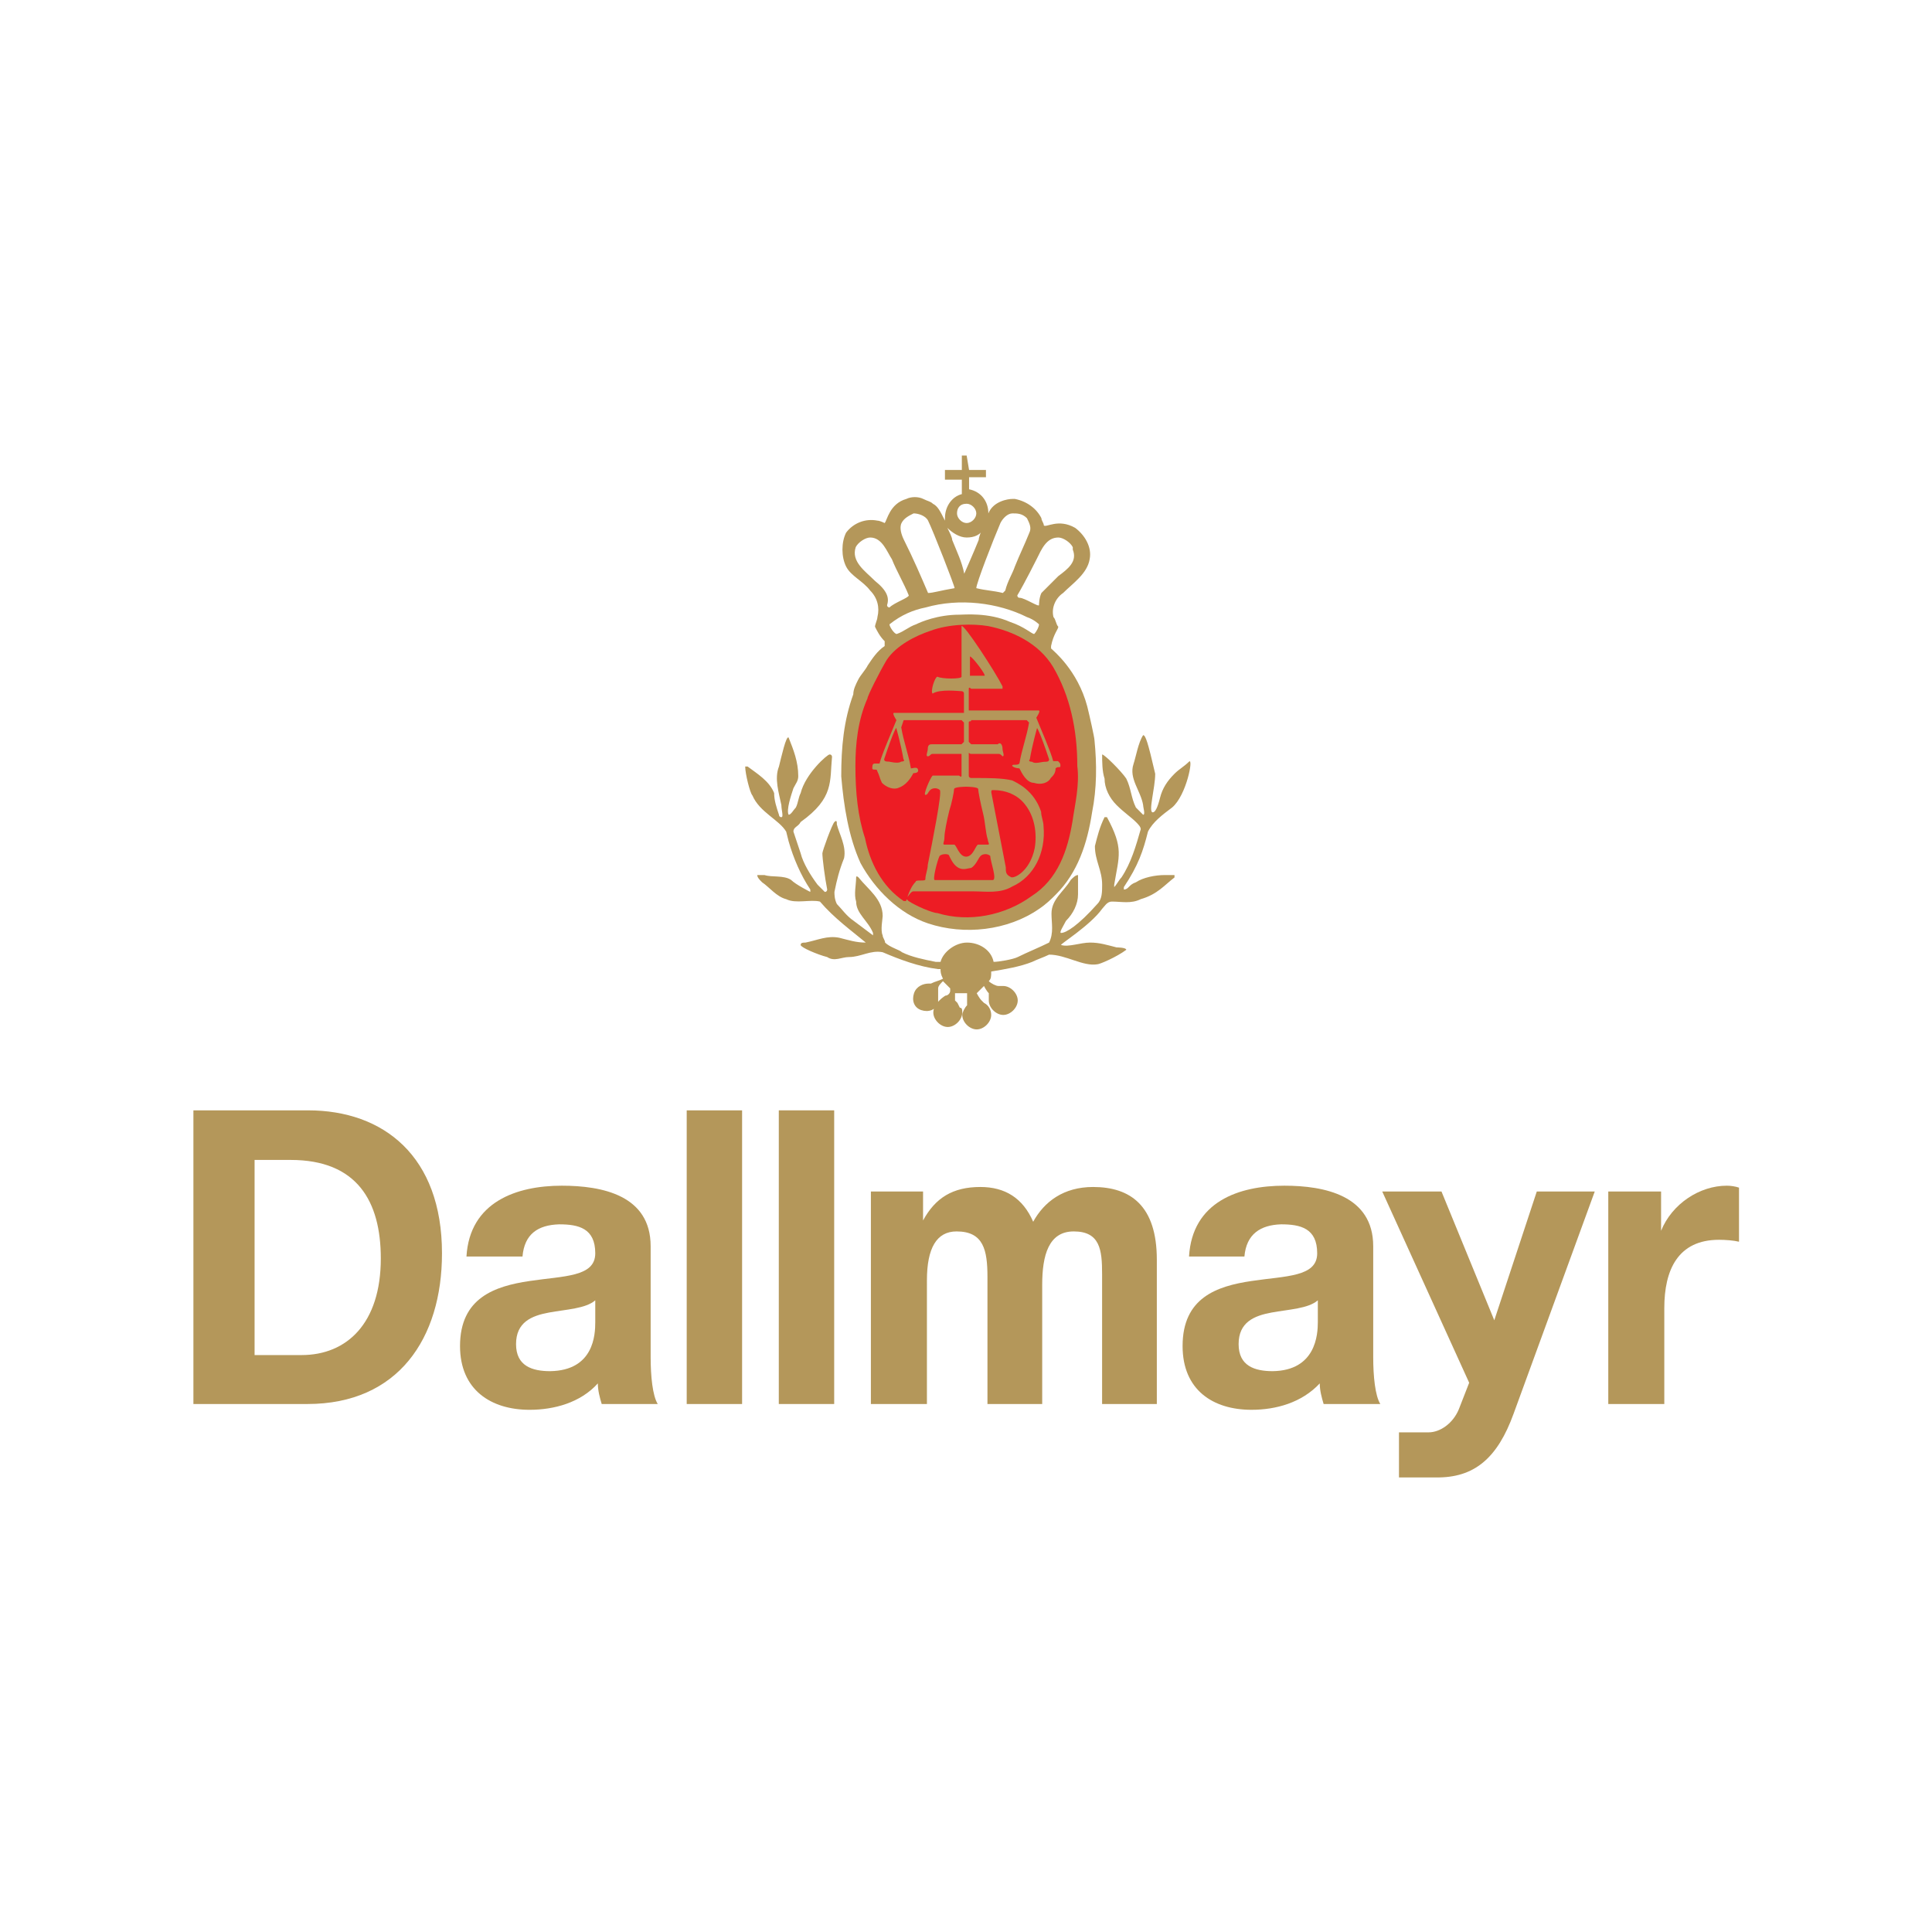
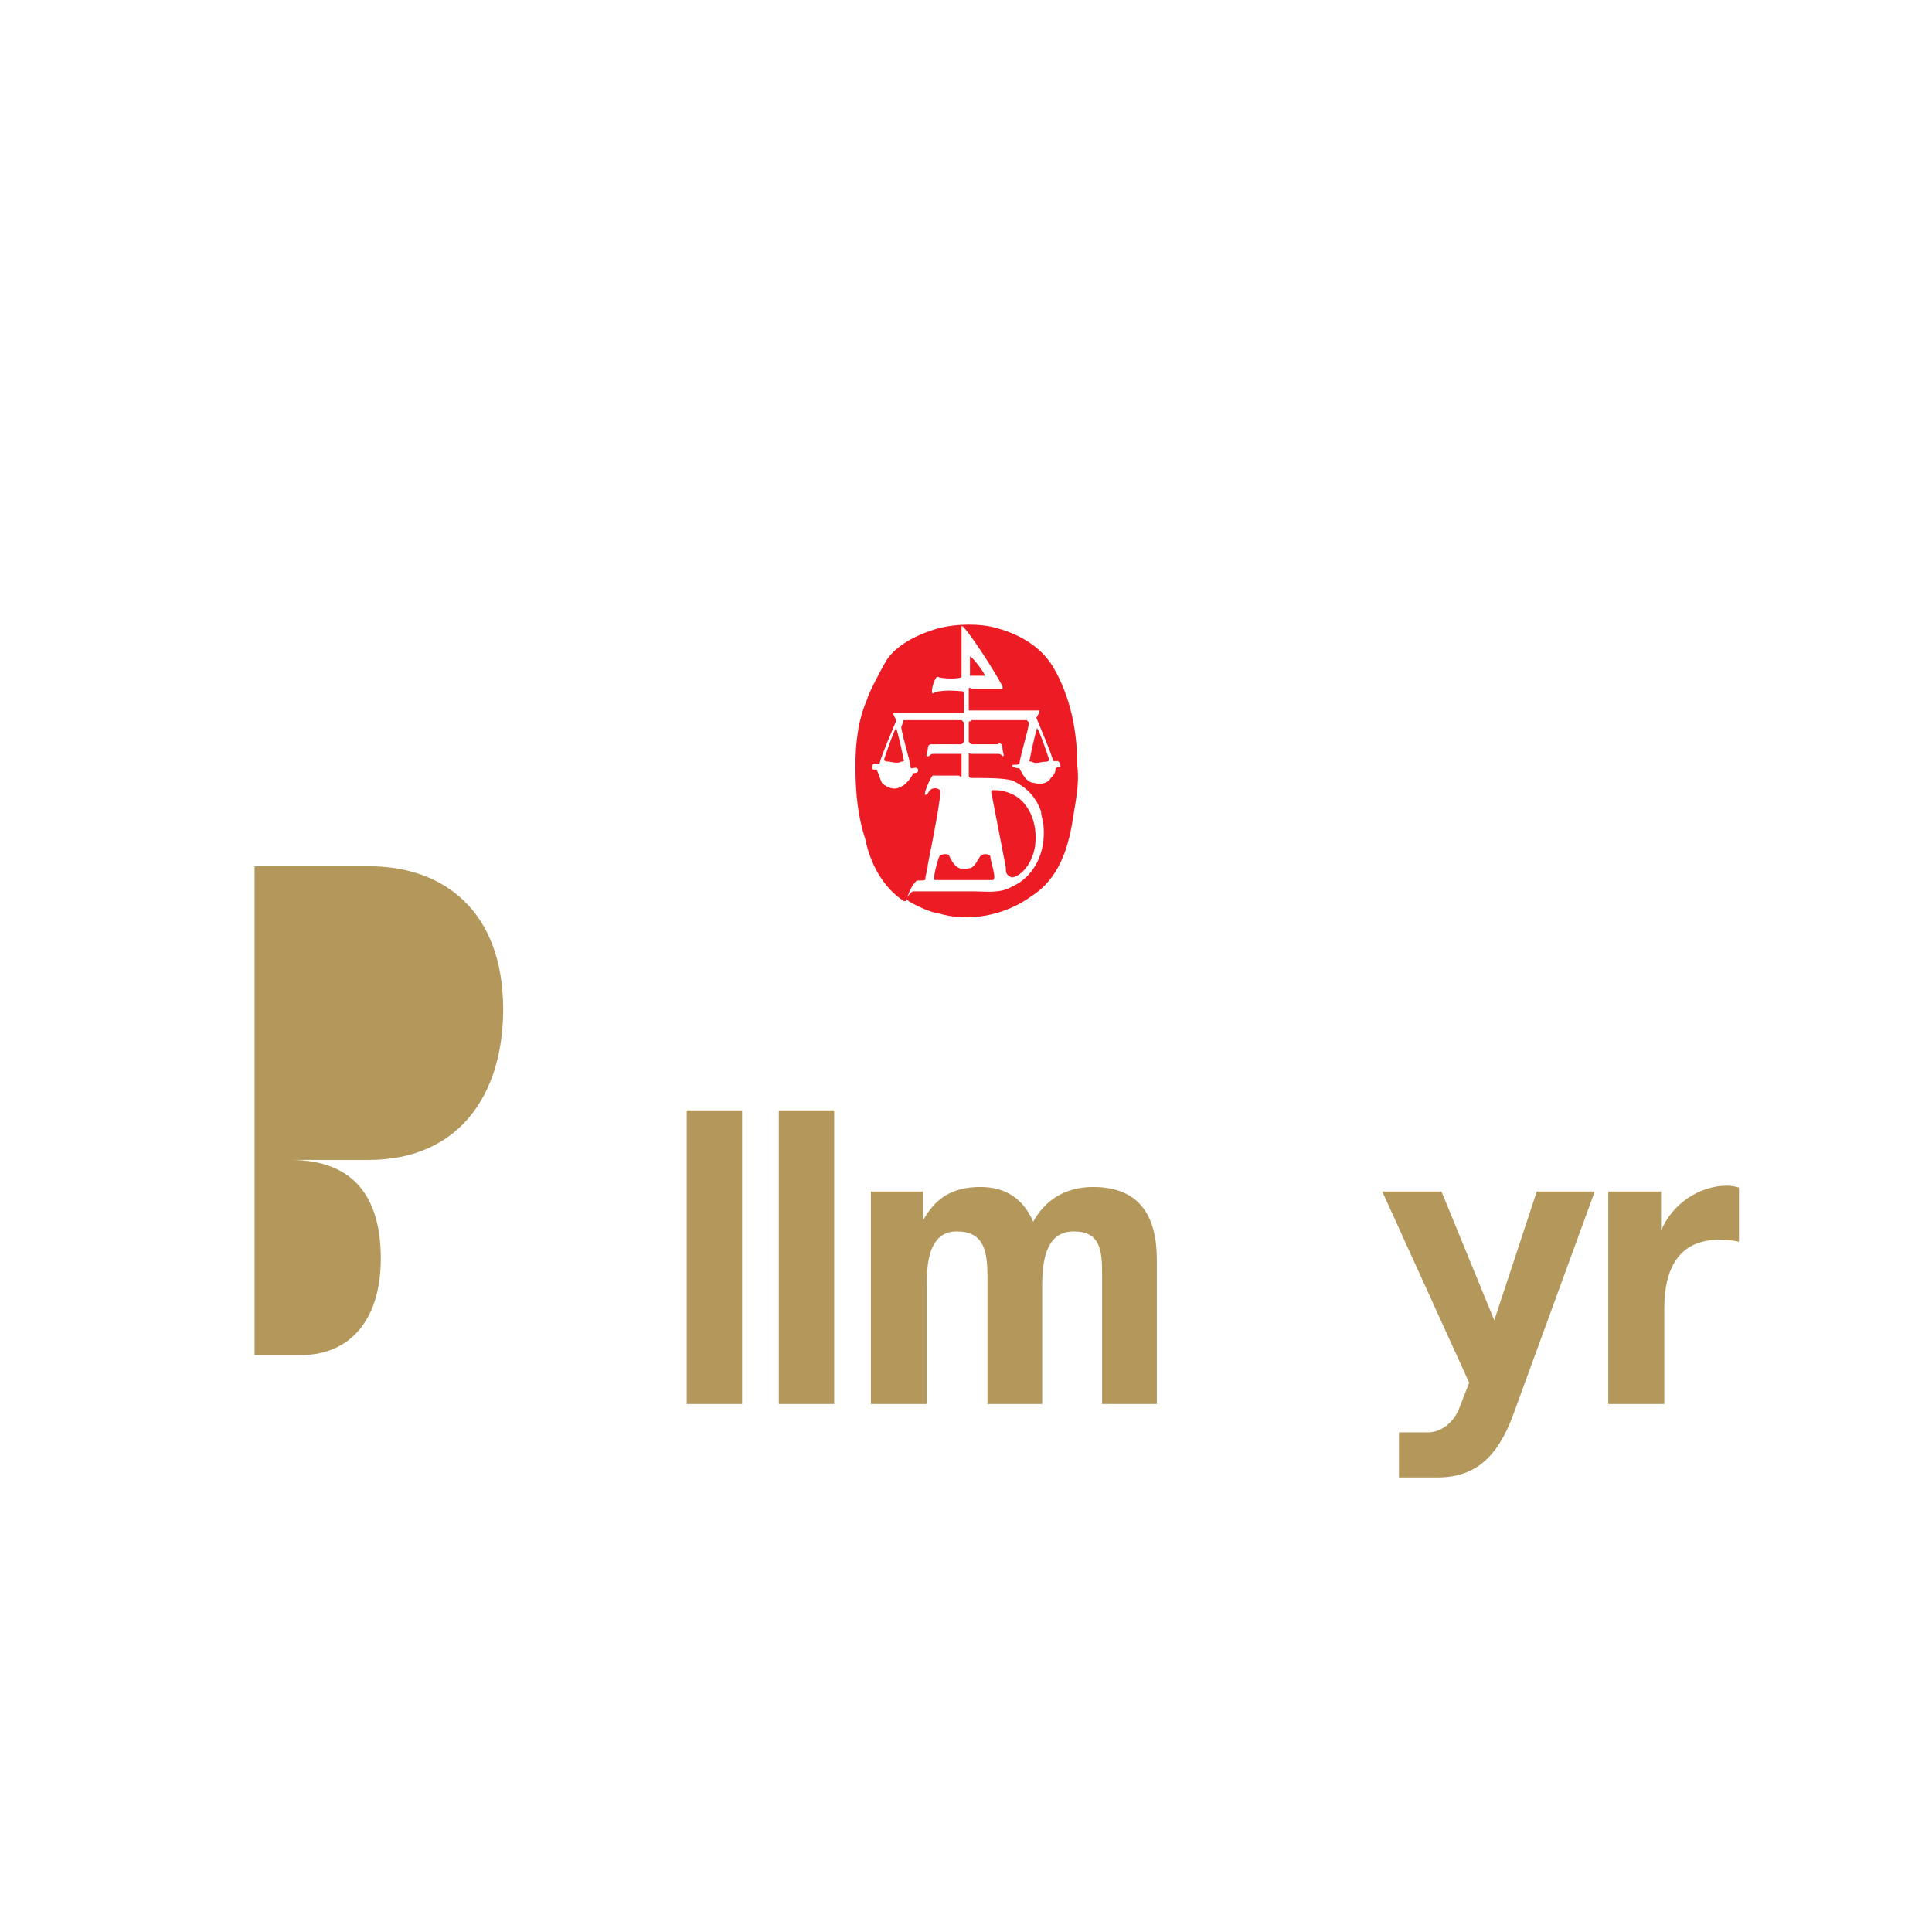
<svg xmlns="http://www.w3.org/2000/svg" id="Layer_1" x="0px" y="0px" viewBox="0 0 300 300" style="enable-background:new 0 0 300 300;" xml:space="preserve">
  <style type="text/css">	.st0{fill:#B4975A;}	.st1{fill:#ED1C24;}</style>
  <g id="Dallmayr">
    <g id="layer1_00000165225936091581373830000006089118704789456307_" transform="translate(-165.568,-430.986)">
      <path id="path2701_00000032627241634609549990000010553578684680859551_" class="st0" d="M413.2,616l-12.6,34.5   c-2.5,6.9-6.1,10-12.1,9.9l-5.7,0v-7l4.6,0c1.8,0,3.8-1.4,4.7-3.6l1.6-4.1L380.2,616h9.2l8.2,20l6.6-20H413.2z" />
      <path id="path2699_00000153699087578589075980000009359908783562116792_" class="st0" d="M415.3,649v-33h8.2v6.1   c1.7-4.2,6-7,10.2-7c0.6,0,1.3,0.1,1.9,0.3v8.4c-0.8-0.2-2.1-0.3-3.1-0.3c-6.4,0-8.5,4.7-8.5,10.6V649H415.3z" />
-       <path id="path2697_00000139252606613556014740000017761205677919207338_" class="st0" d="M358.8,626.1h-8.6   c0.5-8.5,7.7-11,14.8-11c6.2,0,13.8,1.5,13.8,9.4v17.2c0,3,0.3,6,1.1,7.3h-8.8c-0.3-1-0.6-2.1-0.6-3.2c-2.8,3-6.8,4.1-10.6,4.1   c-6,0-10.7-3.1-10.7-9.9c0-7.5,5.3-9.3,10.7-10.1c5.3-0.8,10.2-0.6,10.2-4.3c0-3.9-2.6-4.5-5.6-4.5   C361.3,621.2,359.1,622.6,358.8,626.1 M370.2,636.3v-3.4c-1.5,1.3-4.5,1.4-7.2,1.9c-2.7,0.5-5.1,1.5-5.1,4.9   c0,3.4,2.5,4.2,5.3,4.2C369.9,643.8,370.2,638.2,370.2,636.3" />
      <path id="path2693_00000083068786737874839260000016295458023793040027_" class="st0" d="M300.8,649v-33h8.1v4.5   c1.9-3.5,4.6-5.2,8.9-5.2c3.8,0,6.6,1.7,8.2,5.4c1.7-3.1,4.7-5.4,9.3-5.4c5.8,0,9.9,2.9,9.9,11.3V649h-8.5v-20.2   c0-3.7-0.3-6.6-4.4-6.6c-3.9,0-4.9,3.7-4.9,8.3v18.5h-8.5v-19.7c0-4.2-0.6-7.1-4.8-7.1c-3.1,0-4.6,2.6-4.6,7.6V649H300.8z" />
      <path id="path2691_00000074406208626258145510000004468568317301373836_" class="st0" d="M286.5,649v-45.6h8.6V649H286.5z" />
      <path id="path2689_00000109016590668211456110000011674035301059952313_" class="st0" d="M272.2,649v-45.6h8.6V649H272.2z" />
-       <path id="path2687_00000106145532113162049470000001247926808136610721_" class="st0" d="M246.7,626.1H238c0.5-8.5,7.8-11,14.8-11   c6.3,0,13.8,1.5,13.8,9.4v17.2c0,3,0.3,6,1.1,7.3H259c-0.3-1-0.6-2.1-0.6-3.2c-2.7,3-6.8,4.1-10.6,4.1c-6,0-10.8-3.1-10.8-9.9   c0-7.5,5.4-9.3,10.8-10.1c5.3-0.8,10.2-0.6,10.2-4.3c0-3.9-2.6-4.5-5.6-4.5C249.1,621.2,247,622.6,246.7,626.1 M258,636.3v-3.4   c-1.5,1.3-4.5,1.4-7.2,1.9c-2.7,0.5-5.1,1.5-5.1,4.9c0,3.4,2.5,4.2,5.3,4.2C257.8,643.8,258,638.2,258,636.3" />
-       <path id="path2683_00000138540663582013640590000013112145545026011524_" class="st0" d="M205.1,611.1v30.3h7.3   c7,0,12.3-4.9,12.3-15c0-8.9-3.7-15.3-14-15.3H205.1z M195.6,649v-45.6h17.8c11.7,0,20.8,7.1,20.8,22.2c0,13.2-6.8,23.4-20.9,23.4   " />
+       <path id="path2683_00000138540663582013640590000013112145545026011524_" class="st0" d="M205.1,611.1v30.3h7.3   c7,0,12.3-4.9,12.3-15c0-8.9-3.7-15.3-14-15.3H205.1z v-45.6h17.8c11.7,0,20.8,7.1,20.8,22.2c0,13.2-6.8,23.4-20.9,23.4   " />
      <g id="g167_00000133488306700448403280000011944136777670442424_" transform="matrix(0,3.745,3.745,0,367.351,494.228)">
-         <path id="path169_00000084491022304370364180000014201318816843928468_" class="st0" d="M10.7-17.9c0.2-0.1,0.4-0.3,0.6-0.4    c0.2-0.1,0.4-0.2,0.6-0.2c1.1-0.4,2.2-0.5,3.4-0.5c1.2,0.1,2.5,0.3,3.6,0.8c1.1,0.6,2.1,1.6,2.5,2.8c0.5,1.5,0.3,3.3-0.6,4.6    c-0.2,0.3-0.4,0.5-0.6,0.7c-0.9,0.9-2.1,1.3-3.4,1.5c-1,0.2-2,0.2-3,0.1c-0.1,0-1-0.2-1.4-0.3c-1.5-0.4-2.3-1.4-2.4-1.5    c0,0,0,0-0.1,0C9.4-10.2,9.2-10,9.1-10c-0.1-0.1-0.3-0.1-0.4-0.2c-0.4-0.1-0.8,0.1-1,0.4c-0.4,0.4-0.8,1-1.4,1.1    C5.8-8.6,5.3-8.9,5-9.3c-0.4-0.7,0-1.2-0.1-1.3c-0.1,0-0.2-0.1-0.3-0.1c-0.4-0.2-0.7-0.6-0.8-1.1v-0.1c0-0.2,0.1-0.8,0.6-1h0    c-0.5,0-0.9-0.3-1-0.8H2.9v0.7H2.6v-0.7l-0.6-0.1V-14L2.6-14v-0.7h0.4v0.7h0.6c0.1-0.4,0.5-0.7,1-0.7l0.1,0    C4.3-14.9,4.1-15,4-15.2c-0.1-0.1-0.1-0.2-0.2-0.4c-0.1-0.2-0.1-0.5,0-0.7c0.2-0.7,0.9-0.8,1-0.9c0,0-0.1-0.2-0.1-0.3    c-0.1-0.5,0.1-1,0.5-1.3c0.4-0.2,1-0.2,1.4,0c0.4,0.2,0.6,0.7,1,1c0.3,0.3,0.7,0.4,1.1,0.3c0.1,0,0.3-0.1,0.4-0.1    c0.2,0.1,0.4,0.2,0.6,0.4c0,0,0.1,0,0.2,0C10.1-17.5,10.4-17.7,10.7-17.9 M9.4-11c0-0.1-0.3-0.4-0.5-1c-0.4-0.9-0.3-1.9-0.3-2.1    c0-0.9,0.3-1.6,0.4-1.8c0.1-0.3,0.3-0.5,0.4-0.8c0-0.1-0.3-0.3-0.4-0.3c-0.4,0.5-0.6,1-0.7,1.5c-0.4,1.4-0.2,3,0.4,4.2    C8.8-11,9-10.8,9-10.8C9.1-10.8,9.3-10.9,9.4-11 M6.3-10.9c-0.4,0.2-0.9,0.4-0.9,0.9c0,0.2,0.2,0.5,0.4,0.6l0.1,0    C6.4-9.2,6.7-9.6,7-10c0.2-0.2,0.5-0.5,0.7-0.7c0.2-0.1,0.5-0.1,0.5-0.1c0.1,0-0.3-0.6-0.3-0.8c0-0.1-0.1-0.1-0.1-0.1    C7.3-11.4,6.3-10.9,6.3-10.9 M4.8-12.4c-0.2,0.1-0.4,0.3-0.4,0.5c0,0.2,0,0.4,0.2,0.6c0.2,0.1,0.4,0.2,0.6,0.1    c0.5-0.2,0.9-0.4,1.4-0.6c0.3-0.1,0.6-0.3,1-0.4l0.1-0.1c-0.1-0.4-0.1-0.7-0.2-1.1C7.3-13.4,5.5-12.7,4.8-12.4 M4-13.8    c0,0.2,0.2,0.4,0.4,0.4c0.2,0,0.4-0.2,0.4-0.4c0-0.2-0.2-0.4-0.4-0.4C4.2-14.2,4-14.1,4-13.8 M5.4-13.8c0,0.3-0.1,0.6-0.4,0.7    c0.1-0.1,0.4-0.2,0.5-0.2c0.5-0.2,1.4-0.6,1.4-0.6C6.4-14,6-14.2,5.5-14.4c-0.1,0-0.3-0.1-0.5-0.2C5.2-14.4,5.4-14.1,5.4-13.8     M4.8-16.5c-0.2,0.1-0.3,0.3-0.4,0.5c0,0.2,0.1,0.5,0.3,0.6c0.4,0.2,2.7,1.1,2.8,1.1c0.1-0.6,0.2-0.9,0.2-1.1l0,0    c-0.7-0.3-1.4-0.6-2.2-1C5.3-16.5,5-16.6,4.8-16.5 M7.2-17.6c-0.4-0.4-0.8-1-1.4-0.8c-0.2,0.1-0.4,0.4-0.4,0.6    c0,0.5,0.6,0.7,0.9,0.9c0.5,0.2,1,0.5,1.5,0.7c0.1,0,0.3-0.6,0.5-0.8c0,0,0-0.1-0.1-0.1C7.9-17,7.6-17.1,7.2-17.6" />
-       </g>
+         </g>
      <g id="g175_00000004533444901311869840000018098096954818706048_" transform="matrix(0,3.745,3.745,0,456.548,557.126)">
-         <path id="path177_00000014603124475292036580000010816506681913184140_" class="st0" d="M2.6-29.4c0-0.4,0.1-0.9,0.3-1.2    c0.1-0.3,0.3-0.3,0.3-0.5c0,0,0,0-0.1,0c-0.9,0.6-1.5,0.8-2.3,1c-0.4,0.2-0.7,0.6-1,1c-0.5,0.6-2.1,0.9-1.9,0.7    c0.2-0.2,0.3-0.4,0.5-0.6c0.3-0.3,0.6-0.5,1-0.6c0.4-0.1,0.6-0.2,0.6-0.3C0-30.1-1-29.8-1.6-29.8c-1.3-0.3-1.6-0.4-1.6-0.5    c0.3-0.2,0.9-0.3,1.2-0.4c0.6-0.2,1.1,0.3,1.7,0.4c0.1,0,0.4,0.1,0.4,0c0,0-0.2-0.2-0.3-0.3C-0.6-30.8-1-30.8-1.4-31    c-0.3-0.2-1-0.9-1-1c0.3,0,0.7,0,1,0.1c0.4,0,0.8,0.2,1.1,0.5c0.3,0.3,0.5,0.6,0.7,0.8c0.1,0.1,0.2,0.2,0.3,0.2    c0.7-0.2,1.4-0.4,2-0.8c0.1-0.1,0.3-0.2,0.4-0.3l-0.1,0c-1.2,0.2-1.5,0.4-2.8-0.3l0-0.1c0.4-0.2,0.8-0.3,1.2-0.4    c0.6,0,1,0.3,1.6,0.3C3.3-32,3.6-32,3.8-32.2C4.7-33,5-33.5,5-33.7c0-0.1-0.3,0.1-0.5,0.2C4.2-33.2,3.8-33,3.4-33    c-0.8,0-0.8,0-0.8,0c0-0.1,0.1-0.2,0.2-0.3c0.5-0.3,0.8-0.8,1.4-0.8c0.4,0,0.8,0.1,1.2-0.1c0.2-0.4,0.4-0.9,0.6-1.3    c0.1-0.2,0.2-0.8,0.2-1c-0.5-0.1-0.8-0.6-0.8-1.1c0-0.5,0.4-1,0.8-1.1c0-0.1,0-0.2,0-0.2c-0.1-0.5-0.2-1-0.4-1.4    c-0.1-0.1-0.2-0.5-0.4-0.7c-0.1,0-0.2-0.1-0.3-0.1c-0.2-0.1-0.7,0-0.8,0c-0.7,0-1.1-0.6-1.6-1c0,0-0.1-0.1,0-0.1    c0.3,0,0.7-0.1,1,0c0.5,0,0.8,0.5,1.3,0.7l0.1,0c0,0-0.6-0.8-0.6-0.8c-0.2-0.3-0.5-0.5-0.7-0.7c-0.2-0.1-0.4-0.1-0.5-0.1    c-0.5,0.1-0.9,0.2-1.4,0.4c-0.5,0.1-1-0.2-1.4-0.3c-0.1,0-0.2,0-0.1-0.1c0.1-0.1,1.2-0.5,1.3-0.5c0.2,0,1,0.1,1.5,0.2    c0,0,0.1,0,0.1-0.1c-0.1-0.1-0.2-0.2-0.3-0.3c-0.4-0.3-0.9-0.6-1.3-0.7c-0.3-0.1-0.6-0.2-0.9-0.3c-0.2,0-0.2,0.2-0.4,0.3    c-1,1.4-1.7,1.2-2.7,1.3c0,0-0.1,0-0.1-0.1c0-0.1,0.8-1,1.6-1.2c0.2-0.1,0.4-0.1,0.6-0.2c0.1-0.1,0.3-0.2,0.3-0.3    c-0.2-0.1-0.8,0.1-1.1,0.2c-0.2,0.1-0.3,0.2-0.5,0.2c-0.6,0-1.1-0.2-1.6-0.4c-0.1-0.1,0.8-0.3,1.2-0.4c0.5-0.2,1.1,0,1.6,0.1    c0.2,0,0.5,0.1,0.5,0c0-0.1-0.1-0.1-0.1-0.1c-0.3-0.1-0.6-0.2-0.9-0.2c-0.5-0.2-0.8-0.7-1.1-1.1l0-0.1c0.3,0,1.1,0.2,1.2,0.3    c0.7,0.3,1,1.1,1.5,1.4L1.2-45c0.7,0.2,1.4,0.5,2,0.9l0.1,0c0,0-0.3-0.6-0.5-0.8c-0.2-0.3-0.1-0.8-0.2-1.1c0-0.2,0-0.3,0-0.3    c0.1,0,0.2,0.1,0.3,0.2c0.2,0.3,0.6,0.6,0.7,1c0.2,0.4,0,1,0.1,1.4c0.7,0.6,1.2,1.3,1.7,1.9l0,0l0,0c0-0.4-0.1-0.7-0.2-1.1    c-0.1-0.5,0.1-0.9,0.2-1.4c0-0.1,0-0.2,0.1-0.2c0.1,0,0.4,0.7,0.5,1.1c0.2,0.3,0,0.6,0,0.9C6-42,5.7-41.6,5.8-41.1    c0.3,0.7,0.6,1.5,0.7,2.3l0,0.1c0.1,0,0.2,0,0.4,0.1C7-38.8,7-38.9,7.1-39.1l0-0.1l0,0c0-0.2,0.1-0.5,0.4-0.6    c0.3-0.1,0.6,0,0.7,0.3c0.1,0.3,0,0.6-0.3,0.7c-0.1,0-0.2,0-0.2,0H7.4l-0.1,0c-0.1,0-0.2,0.1-0.3,0.2c0.1,0.1,0.2,0.2,0.3,0.3    l0.1,0c0.1,0,0.2-0.1,0.2-0.2c0,0,0.3-0.5,0.7-0.5c0.3,0,0.6,0.3,0.6,0.6c0,0.3-0.3,0.6-0.6,0.6c-0.1,0-0.2,0-0.2-0.1l-0.2-0.1    c0,0-0.1-0.1-0.1-0.1c-0.2,0-0.3,0-0.3,0c0,0.1,0,0.2,0,0.3c0,0.1,0,0.2,0,0.2l0.1,0c0.1,0,0.2,0,0.3,0l0.1,0    c0.1-0.1,0.3-0.2,0.4-0.2c0.3,0,0.6,0.3,0.6,0.6c0,0.3-0.3,0.6-0.6,0.6c-0.2,0-0.4-0.1-0.5-0.3l0,0c0,0-0.1-0.1-0.1-0.1    c-0.1-0.1-0.3-0.2-0.3-0.2c-0.1,0.1-0.2,0.2-0.3,0.3c0,0,0.2,0.1,0.3,0.2l0.1,0l0.1,0l0.1,0c0.3,0,0.6,0.3,0.6,0.6    c0,0.3-0.3,0.6-0.6,0.6c-0.3,0-0.6-0.3-0.6-0.6l0-0.2c0-0.1-0.1-0.3-0.2-0.4c-0.1,0.1-0.2,0.1-0.4,0.1l0,0    c-0.1,0.6-0.2,1.2-0.4,1.7c-0.1,0.2-0.2,0.5-0.3,0.7c0,0.7,0.5,1.4,0.4,2c0,0.1-0.3,0.8-0.6,1.2c-0.1,0-0.1-0.4-0.1-0.4    c-0.1-0.4-0.2-0.7-0.2-1.1c0-0.4,0.2-0.9,0.1-1.2c0-0.1-0.8,1.2-1.5,1.7c-0.1,0.1-0.3,0.2-0.3,0.4c0,0.4,0.1,0.8-0.1,1.2    C3.4-29.7,3-29.4,2.7-29H2.6C2.6-29.1,2.6-29.3,2.6-29.4" />
-       </g>
+         </g>
      <g id="g179_00000051346161831031667110000006699334233472129679_" transform="matrix(0,3.745,3.745,0,400.261,527.827)">
        <path id="path181_00000157998517067529923080000014568661950371631014_" class="st1" d="M6.4-22.2c0-0.1,0-0.1,0-0.2    c0,0,0-0.1-0.1-0.1c-0.3,0-0.7,0-0.9,0c-0.1,0,0,0,0,0.1c0,0.2,0,0.8,0,1.1c0,0.1,0,0.1,0.1,0.2c0,0.1-0.2,0-0.3,0    c-0.2,0-0.3-0.1-0.2-0.2v-1.1l-0.1-0.1c-0.2,0-0.7,0-0.8,0c-0.1,0,0,0.1-0.1,0.1c0,0,0,1.5,0,2.3l0.1,0.1    c0.6-0.1,1.1-0.3,1.7-0.4c0.1-0.1,0-0.3,0.1-0.3C6-20.6,6-20.4,6-20.4c0.2,0.1,0.6,0.3,0.6,0.6c0.1,0.3,0,0.6-0.2,0.7    C6.3-19,6.2-18.9,6-18.9c-0.1,0.1,0,0.2-0.1,0.2c-0.1,0-0.1,0-0.2-0.1c0-0.1,0-0.2,0-0.2c-0.4-0.1-1.3-0.5-1.8-0.7    c0,0-0.3,0.2-0.3,0.1c0-0.8,0-2.8,0-2.8l0-0.1H2.7c-0.1,0,0,0.1,0,0.1l0,1.3H2.6C2-21.4,0-22.7,0.1-22.8h2.1c0.1,0,0.1-0.8,0-1    c0-0.1,0.6-0.3,0.7-0.2c-0.2,0.3-0.1,1.1-0.1,1.2c0,0,0,0.1,0.1,0.1l0.1,0l0,0h0.7l0-0.1c0,0,0-2,0-2.8c0-0.1,0.3,0.1,0.3,0.1    c0.5-0.2,1.4-0.6,1.8-0.7c0-0.1,0-0.1,0-0.2c0-0.1,0.1-0.1,0.2-0.1c0.1,0,0,0.2,0.1,0.2c0.2,0.1,0.3,0.1,0.5,0.2    c0.2,0.2,0.3,0.5,0.2,0.7c-0.1,0.3-0.4,0.5-0.6,0.6c0,0,0,0.2-0.1,0.2c-0.2,0-0.1-0.2-0.1-0.3c-0.6-0.1-1.1-0.3-1.7-0.4L4-25.2    c0,0.8,0,2.3,0,2.4c0,0,0,0,0.1,0.1c0.1,0,0.6,0,0.8,0l0.1-0.1V-24c0-0.1,0-0.2,0.2-0.2c0.1,0,0.3-0.1,0.3,0    c0,0.1-0.1,0.1-0.1,0.2c0,0.3,0,1,0,1.1c0,0,0,0,0,0.1c0.2,0,0.6,0,0.9,0c0.1,0,0-0.1,0-0.1c0-0.2,0-1.1,0-1.1    c0.1-0.1,0.8-0.4,0.8-0.3c0,0.1-0.1,0.1-0.2,0.2c-0.1,0.1-0.1,0.3,0,0.4C7-23.6,9-24,10-24.2c0.2,0,0.4-0.1,0.6-0.1    c0.1,0,0-0.4,0.1-0.4c0.2-0.2,0.5-0.3,0.8-0.4l0-0.1c-0.6-0.9-1.6-1.4-2.6-1.6c-0.9-0.3-1.9-0.4-3-0.4c-0.9,0-1.9,0.1-2.8,0.5    c-0.1,0-1.1,0.5-1.6,0.8c-0.6,0.4-1,1.2-1.2,1.8c-0.3,0.8-0.3,1.8-0.2,2.4c0.2,1,0.7,2.1,1.7,2.7C3-18.3,4.4-18,5.9-18    c0.8,0.1,1.6-0.1,2.3-0.2c1.2-0.2,2.4-0.6,3.1-1.7c0.8-1.1,1.1-2.6,0.7-3.9c0-0.2-0.3-0.9-0.5-1.2c0,0-0.1-0.1-0.1-0.1    c-0.1,0.1-0.3,0.2-0.3,0.3l0,0.2c0,0.7,0,1.3,0,2c0,0.1,0,0.2,0,0.3c0,0.5,0.1,1.1-0.2,1.6c-0.4,0.9-1.4,1.4-2.5,1.3    c-0.2,0-0.4-0.1-0.6-0.1c-0.9-0.3-1.2-1-1.3-1.2C6.4-21.1,6.4-21.7,6.4-22.2" />
      </g>
      <g id="g183_00000080928846833331763390000003914531906487068335_" transform="matrix(0,3.745,3.745,0,377.385,523.408)">
        <path id="path185_00000128464120090598904300000017421049215816199861_" class="st1" d="M6.9-19.2c0,0,0,0.2-0.1,0.1    c-0.6-0.1-1.3-0.3-1.3-0.3c0,0,0.1-0.1,1.3-0.5c0.1,0,0.1,0.1,0.1,0.2C6.9-19.7,7-19.3,6.9-19.2" />
      </g>
      <g id="g187_00000147208028537572676850000002948559383371075737_" transform="matrix(0,3.745,3.745,0,416.856,523.438)">
        <path id="path189_00000024717848256924378880000007701559537000689302_" class="st1" d="M6.9-24.3c0,0,0-0.2-0.1-0.1    c-0.6,0.1-1.3,0.3-1.3,0.3c0,0,0.1,0.1,1.3,0.5c0.1,0,0.1-0.1,0.1-0.2C6.9-23.9,7-24.2,6.9-24.3" />
      </g>
      <g id="g191_00000062897393625575855850000016180882773011239610_" transform="matrix(0,3.745,3.745,0,404.343,551.164)">
        <path id="path193_00000013905580072188738360000011965531055952029327_" class="st1" d="M3.4-22.7c-0.1-0.1-0.1-0.3,0-0.4    c0.1-0.1,0.4-0.2,0.5-0.4c0-0.1,0.1-0.3,0-0.5c-0.1-0.2-0.3-0.3-0.5-0.4c-0.1,0-0.1-0.3,0-0.4c0.2-0.1,1-0.3,1-0.2    c0,0.1,0,1,0,1.2v0l0,0h0c0,0.1,0,1.1,0,1.2C4.4-22.4,3.6-22.7,3.4-22.7" />
      </g>
      <g id="g195_00000053517081146349167160000001602949808311870342_" transform="matrix(0,3.745,3.745,0,403.598,546.407)">
-         <path id="path197_00000045612992375705300730000000225670605135571635_" class="st1" d="M4-22.6c-0.3-0.1-0.7-0.1-1.1-0.2    C2.5-22.9,2-23,1.9-23c-0.1,0-0.1-0.5-0.1-0.5c0,0,0-0.5,0.1-0.5c0.1,0,0.6-0.1,0.9-0.2c0.4-0.1,0.9-0.2,1.1-0.2    c0.2,0,0.3-0.1,0.3,0l0,0.4c0,0.1,0.5,0.2,0.5,0.5v0c0,0.3-0.5,0.4-0.5,0.5l0,0.4C4.2-22.5,4.1-22.6,4-22.6" />
-       </g>
+         </g>
      <g id="g199_00000011030381324391401290000010921856342938663073_" transform="matrix(0,3.745,3.745,0,409.006,554.797)">
        <path id="path201_00000136390389620864681920000007626051335791480480_" class="st1" d="M2.9-23.3c-1-0.2-2.1-0.4-3.1-0.6    c-0.1,0-0.1,0-0.1,0.1c0,0.5,0.2,1,0.6,1.3c0.5,0.4,1.2,0.5,1.8,0.4c1-0.2,1.3-0.9,1.2-1C3.2-23.3,3.1-23.3,2.9-23.3" />
      </g>
      <g id="g203_00000132766823725753289950000004735199140193063615_" transform="matrix(0,3.745,3.745,0,398.572,491.727)">
        <path id="path205_00000102509668142610561150000006944784689232574098_" class="st1" d="M11-22c0,0.1,0.8,0.7,0.8,0.6V-22" />
      </g>
    </g>
  </g>
</svg>